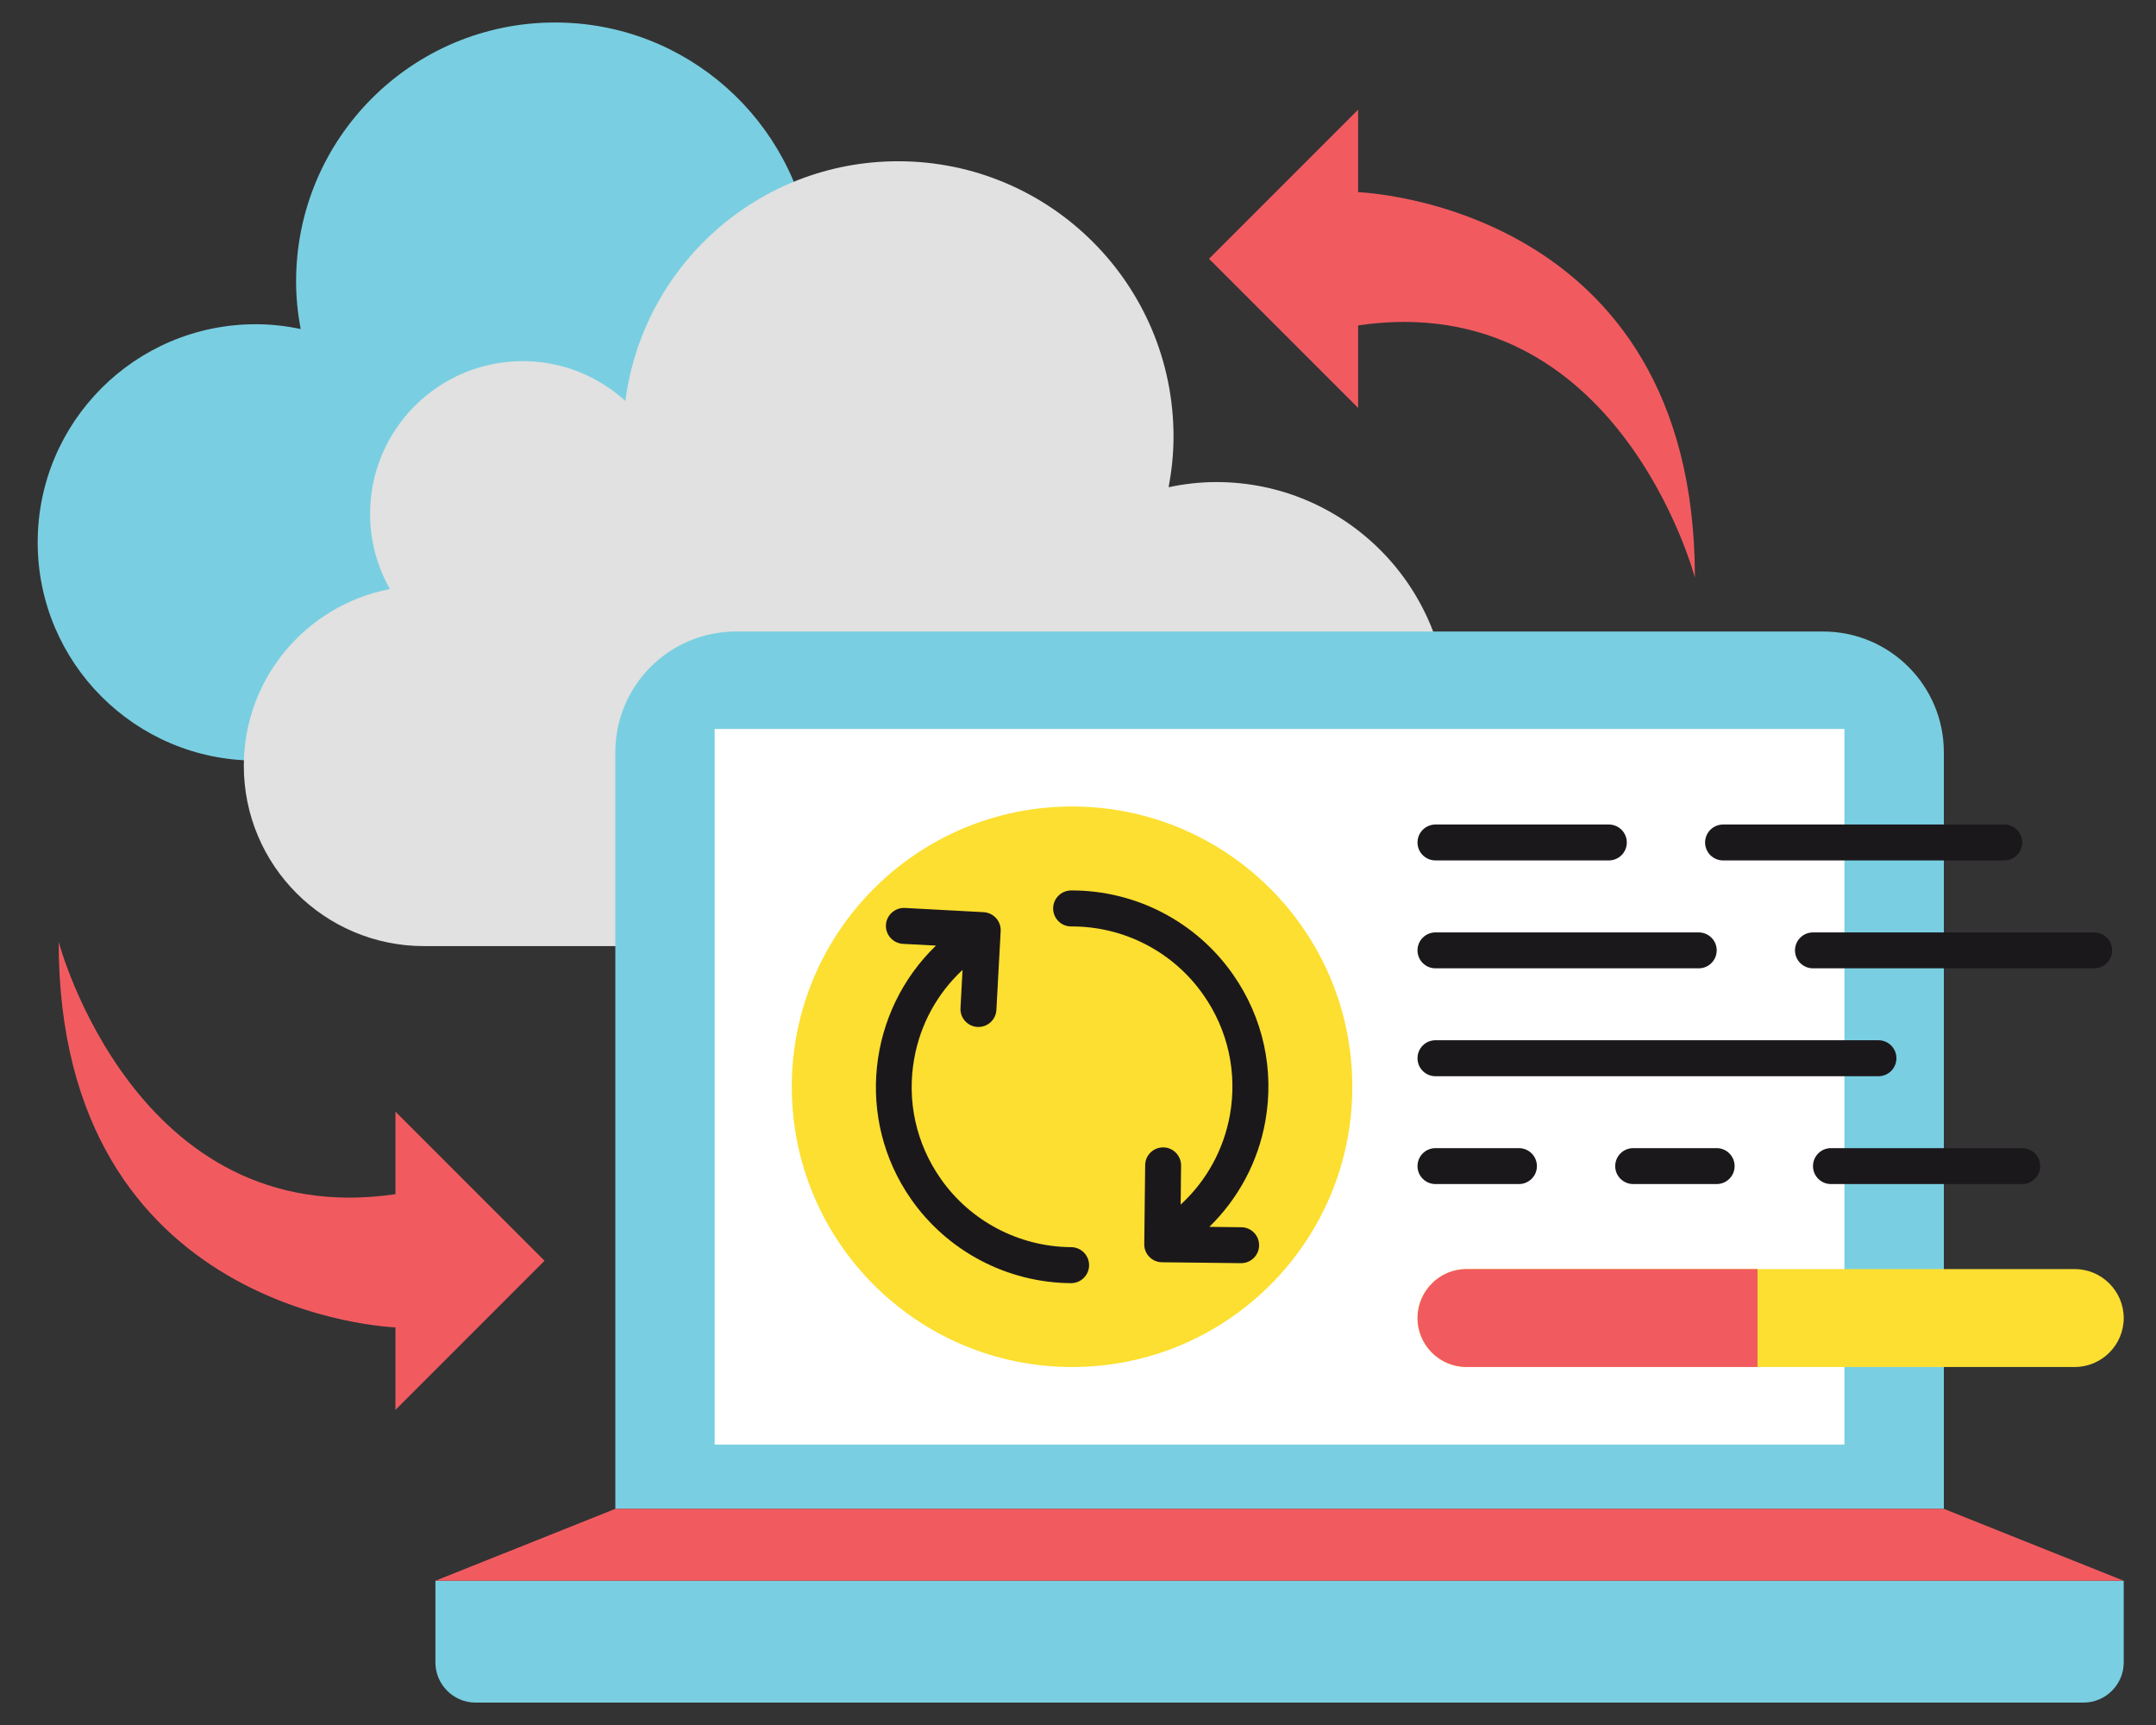
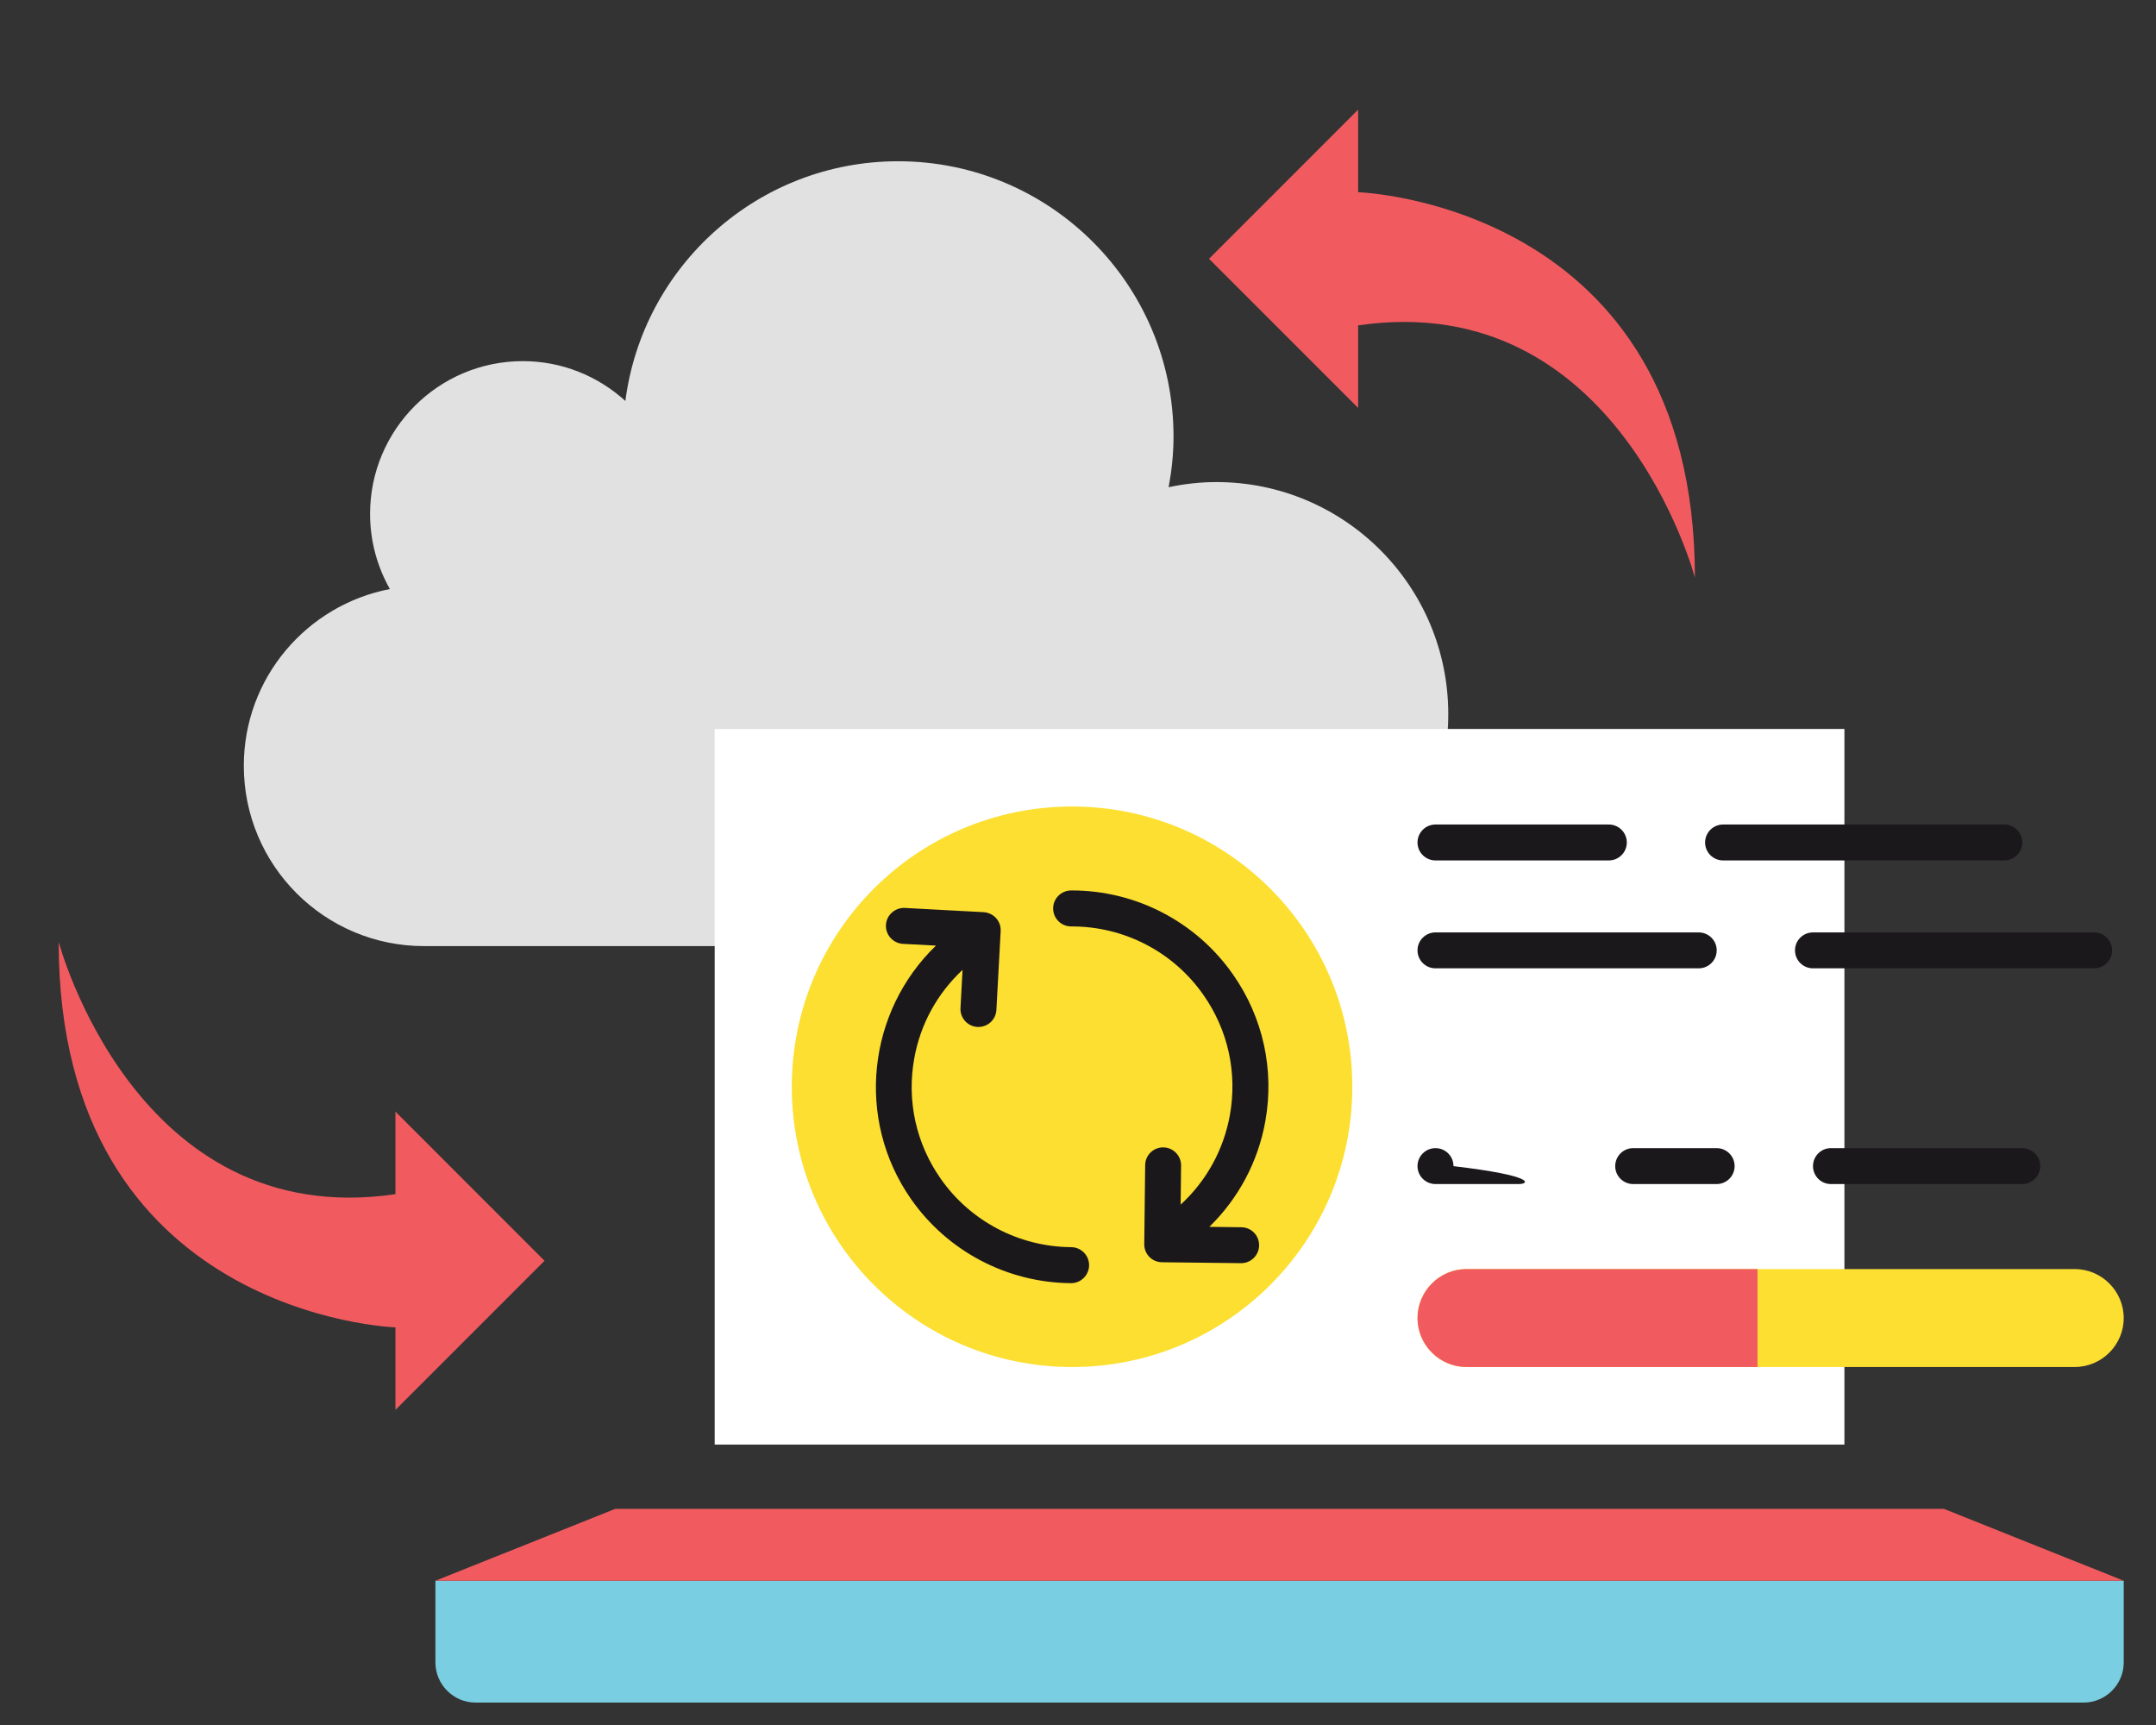
<svg xmlns="http://www.w3.org/2000/svg" version="1.1" id="Layer_1" x="0px" y="0px" width="500px" height="400px" viewBox="0 0 500 400" enable-background="new 0 0 500 400" xml:space="preserve">
  <rect x="0" y="0" width="500" height="400" fill="#333333" stroke="none" />
  <g>
    <g>
-       <path fill="#79CFE1" d="M239.545,98.512c2.75-4.846,4.327-10.424,4.327-16.386c0-18.405-14.914-33.31-33.31-33.31    c-8.625,0-16.453,3.308-22.367,8.654c-3.818-29.463-28.964-52.253-59.485-52.253c-33.166,0-60.042,26.886-60.042,60.042    c0,3.789,0.385,7.462,1.058,11.039c-3.356-0.711-6.827-1.115-10.395-1.115c-27.944,0-50.59,22.636-50.59,50.58    c0,27.944,22.646,50.6,50.59,50.6c17.636,0,160.568,0,172.761,0c21.713,0,39.31-17.597,39.31-39.31    C271.403,117.898,257.691,101.993,239.545,98.512z" />
-     </g>
+       </g>
    <g>
      <path fill="#E0E1E0" d="M282.077,111.782c-3.808,0-7.501,0.442-11.059,1.192c0.712-3.808,1.135-7.712,1.135-11.731    c0-35.271-28.598-63.851-63.87-63.851c-32.454,0-59.196,24.232-63.254,55.581c-6.289-5.712-14.616-9.231-23.78-9.231    c-19.569,0-35.425,15.866-35.425,35.425c0,6.347,1.683,12.271,4.596,17.425c-19.29,3.711-33.877,20.616-33.877,40.983    c0,23.098,18.712,41.811,41.801,41.811c12.972,0,164.962,0,183.733,0c29.714,0,53.792-24.098,53.792-53.792    C335.869,135.88,311.791,111.782,282.077,111.782z" />
    </g>
    <g>
      <path fill="#79CFE1" d="M100.979,366.549v18.943c0,5.116,4.183,9.309,9.308,9.309h372.918c5.116,0,9.309-4.192,9.309-9.309    v-18.943H100.979z" />
    </g>
    <g>
-       <path fill="#79CFE1" d="M422.798,146.438H170.705c-15.472,0-28.002,12.539-28.002,28.002v175.435H450.8V174.44    C450.8,158.978,438.26,146.438,422.798,146.438z" />
-     </g>
+       </g>
    <g>
      <rect x="165.743" y="169.036" fill="#FFFFFF" width="261.998" height="165.934" />
    </g>
    <g>
      <polygon fill="#F15B60" points="100.979,366.549 492.514,366.549 450.8,349.875 142.703,349.875   " />
    </g>
    <g>
      <path fill="#F15B60" d="M126.279,292.352l-34.57,34.579v-19.136c0,0-78.101-2.577-78.101-89.391c0,0,17.77,67.37,78.101,58.504    v-19.136L126.279,292.352z" />
    </g>
    <g>
      <path fill="#F15B60" d="M280.385,60.01l34.579-34.579v19.136c0,0,78.102,2.558,78.102,89.371c0,0-17.771-67.351-78.102-58.484    v19.136L280.385,60.01z" />
    </g>
    <g>
      <path fill="#FCDF30" d="M248.623,187.018c-35.896,0-64.995,29.099-64.995,64.985c0,35.906,29.098,64.985,64.995,64.985    s64.994-29.079,64.994-64.985C313.617,216.116,284.52,187.018,248.623,187.018z" />
    </g>
    <g>
      <path fill="#1B181C" d="M248.431,289.197c-12.087-0.076-23.415-6.02-30.31-15.924c-5.683-8.135-7.856-18.021-6.106-27.79    c1.423-8.001,5.366-15.136,11.212-20.578l-0.48,8.847c-0.125,2.288,1.635,4.25,3.933,4.385c0.087,0,0.154,0,0.231,0    c2.202,0,4.039-1.712,4.164-3.942l0.991-18.271c0.058-1.115-0.317-2.192-1.058-3.02c-0.74-0.827-1.779-1.308-2.875-1.385    l-18.28-0.98c-2.26-0.115-4.27,1.635-4.395,3.942c-0.116,2.288,1.644,4.25,3.942,4.385l7.664,0.403    c-15.828,15.252-18.742,40.195-5.789,58.773c8.453,12.116,22.319,19.405,37.108,19.502h0.019c2.298,0,4.155-1.866,4.173-4.154    C252.585,291.102,250.729,289.217,248.431,289.197z" />
    </g>
    <g>
      <path fill="#1B181C" d="M293.443,260.004c2.135-11.963-0.52-24.06-7.481-34.021c-8.52-12.213-22.481-19.502-37.377-19.502    c-0.067,0-0.125,0-0.192,0c-2.308,0.02-4.164,1.885-4.154,4.193c0.01,2.308,1.875,4.153,4.164,4.153c0.077,0,0.125,0,0.183,0    c12.183,0,23.588,5.942,30.531,15.925c5.693,8.135,7.847,18.001,6.116,27.79c-1.462,8.097-5.462,15.309-11.424,20.79l0.097-9.059    c0.019-2.289-1.828-4.192-4.116-4.212c-0.02,0-0.02,0-0.058,0c-2.27,0-4.135,1.827-4.154,4.116l-0.211,18.309    c-0.039,2.308,1.807,4.192,4.115,4.212l18.309,0.211c0,0,0.02,0,0.039,0c2.288,0,4.135-1.827,4.173-4.115    c0.019-2.308-1.808-4.192-4.116-4.212l-7.423-0.096C287.193,277.908,291.751,269.446,293.443,260.004z" />
    </g>
    <g>
      <path fill="#FCDF30" d="M481.148,294.275H340.081c-6.231,0-11.347,5.115-11.347,11.365c0,6.251,5.115,11.348,11.347,11.348    h141.067c6.25,0,11.365-5.097,11.365-11.348C492.514,299.391,487.398,294.275,481.148,294.275z" />
    </g>
    <g>
      <path fill="#F15B60" d="M340.081,294.275c-6.231,0-11.347,5.115-11.347,11.365c0,6.251,5.115,11.348,11.347,11.348h67.505v-22.713    H340.081z" />
    </g>
    <g>
      <path fill="#1B181C" d="M373.103,199.519h-40.195c-2.308,0-4.173-1.865-4.173-4.154c0-2.308,1.865-4.173,4.173-4.173h40.195    c2.308,0,4.173,1.865,4.173,4.173C377.275,197.653,375.41,199.519,373.103,199.519z" />
    </g>
    <g>
      <path fill="#1B181C" d="M393.949,224.539h-61.042c-2.308,0-4.173-1.865-4.173-4.173c0-2.288,1.865-4.154,4.173-4.154h61.042    c2.309,0,4.174,1.866,4.174,4.154C398.123,222.674,396.258,224.539,393.949,224.539z" />
    </g>
    <g>
-       <path fill="#1B181C" d="M435.625,249.561H332.907c-2.308,0-4.173-1.865-4.173-4.174c0-2.308,1.865-4.173,4.173-4.173h102.718    c2.309,0,4.174,1.865,4.174,4.173C439.799,247.695,437.934,249.561,435.625,249.561z" />
-     </g>
+       </g>
    <g>
-       <path fill="#1B181C" d="M352.255,274.563h-19.348c-2.308,0-4.173-1.866-4.173-4.154c0-2.309,1.865-4.174,4.173-4.174h19.348    c2.308,0,4.173,1.865,4.173,4.174C356.428,272.696,354.563,274.563,352.255,274.563z" />
+       <path fill="#1B181C" d="M352.255,274.563h-19.348c-2.308,0-4.173-1.866-4.173-4.154c0-2.309,1.865-4.174,4.173-4.174c2.308,0,4.173,1.865,4.173,4.174C356.428,272.696,354.563,274.563,352.255,274.563z" />
    </g>
    <g>
      <path fill="#1B181C" d="M398.123,274.563h-19.366c-2.308,0-4.173-1.866-4.173-4.154c0-2.309,1.865-4.174,4.173-4.174h19.366    c2.289,0,4.154,1.865,4.154,4.174C402.277,272.696,400.412,274.563,398.123,274.563z" />
    </g>
    <g>
      <path fill="#1B181C" d="M468.975,274.563h-44.369c-2.288,0-4.154-1.866-4.154-4.154c0-2.309,1.866-4.174,4.154-4.174h44.369    c2.307,0,4.173,1.865,4.173,4.174C473.147,272.696,471.281,274.563,468.975,274.563z" />
    </g>
    <g>
      <path fill="#1B181C" d="M485.668,224.539h-65.217c-2.308,0-4.173-1.865-4.173-4.173c0-2.288,1.865-4.154,4.173-4.154h65.217    c2.288,0,4.154,1.866,4.154,4.154C489.822,222.674,487.956,224.539,485.668,224.539z" />
    </g>
    <g>
      <path fill="#1B181C" d="M464.82,199.519h-65.217c-2.307,0-4.173-1.865-4.173-4.154c0-2.308,1.866-4.173,4.173-4.173h65.217    c2.288,0,4.154,1.865,4.154,4.173C468.975,197.653,467.108,199.519,464.82,199.519z" />
    </g>
  </g>
</svg>